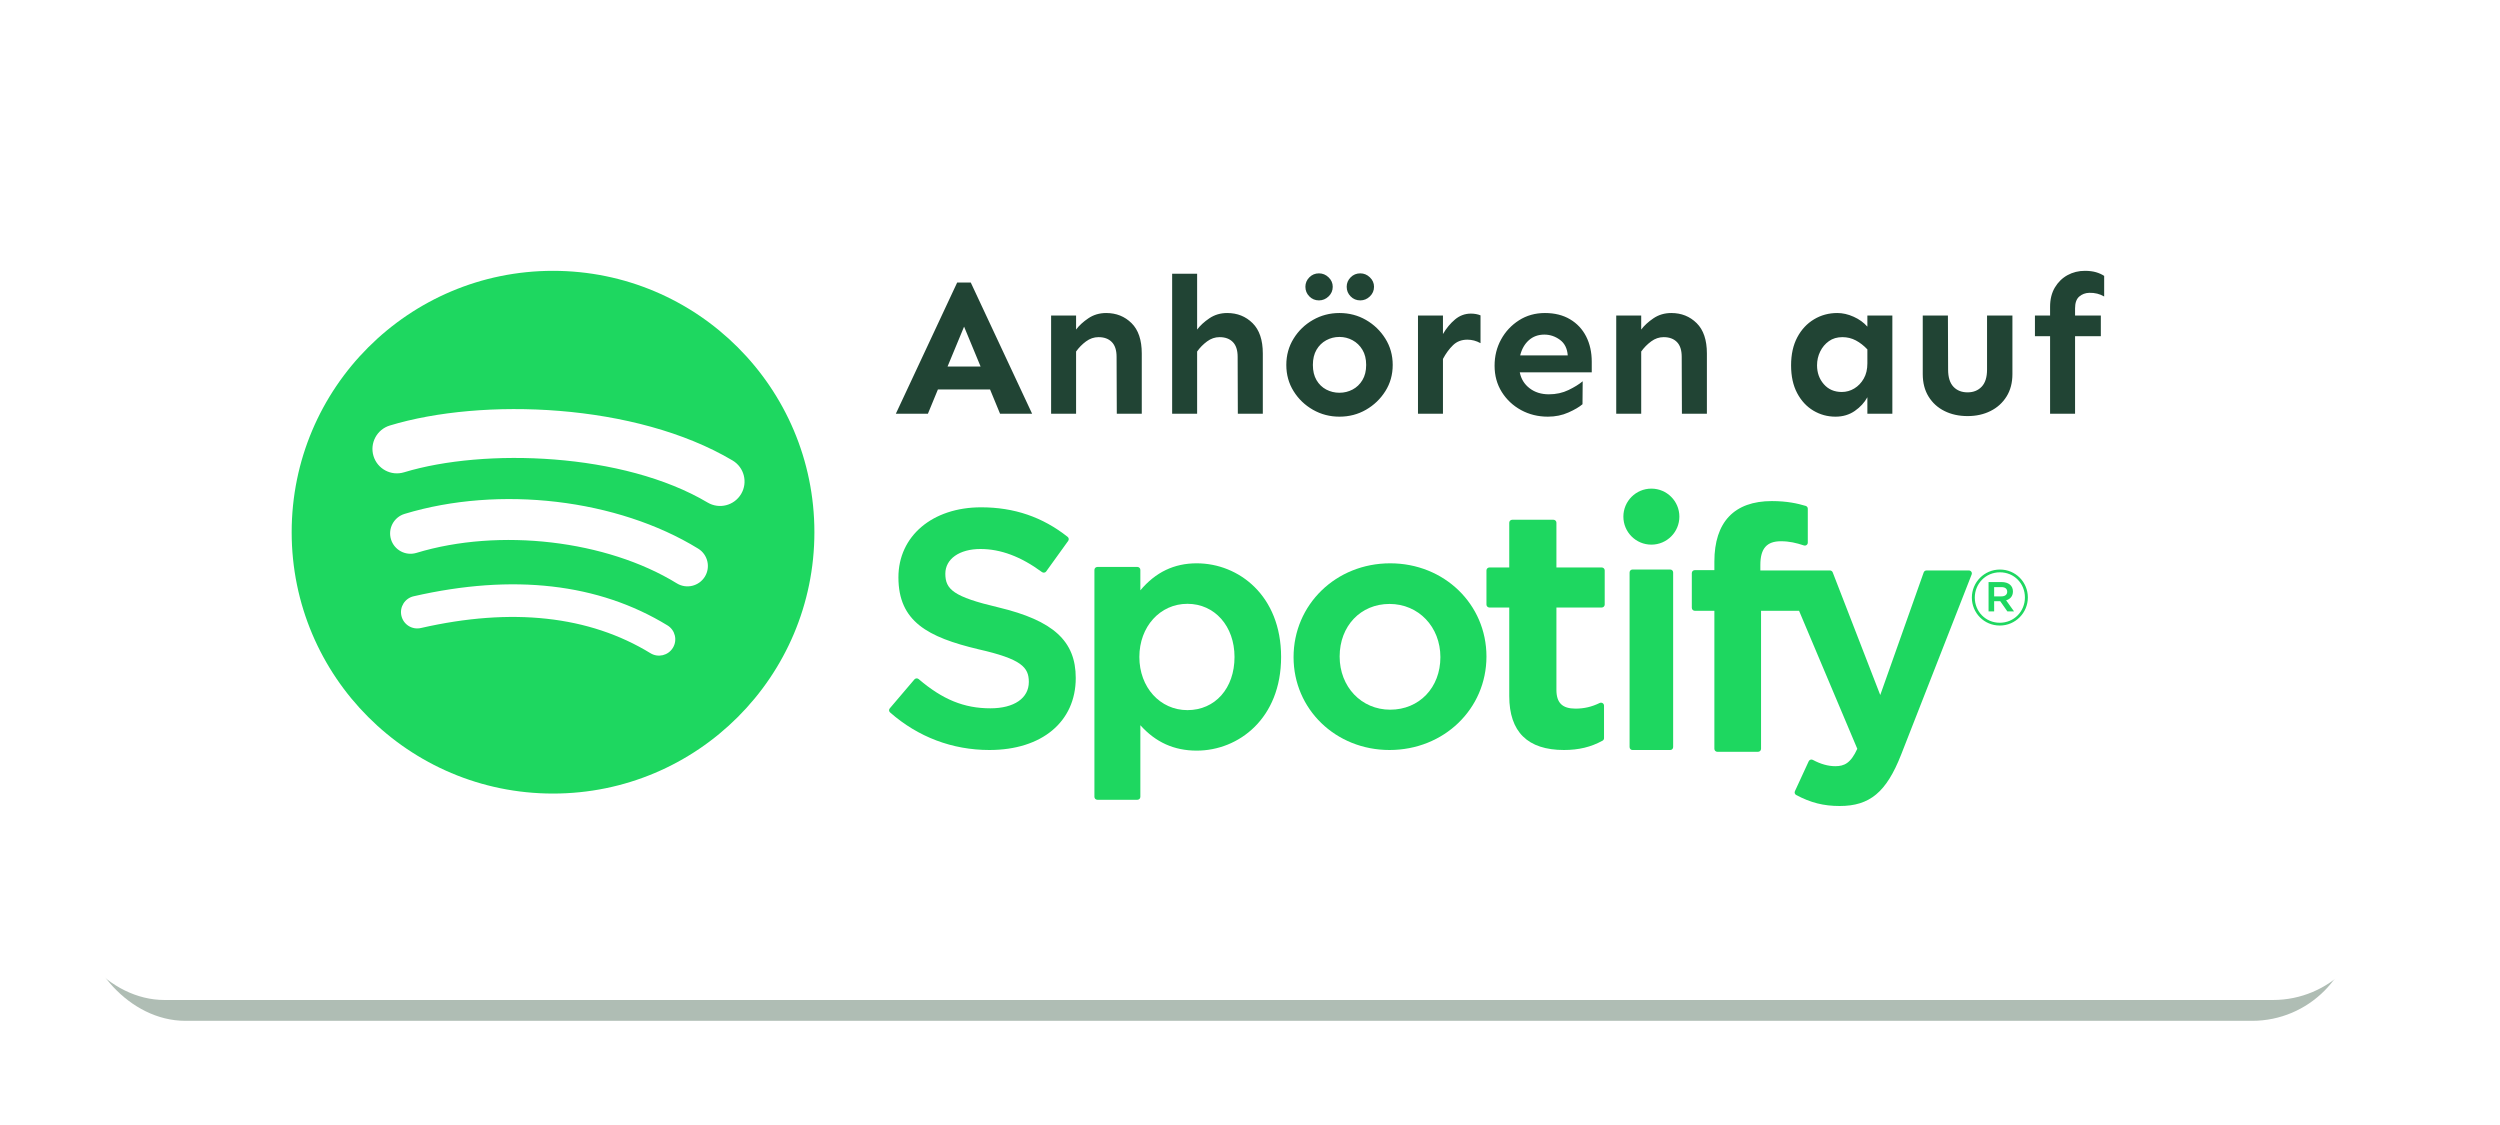
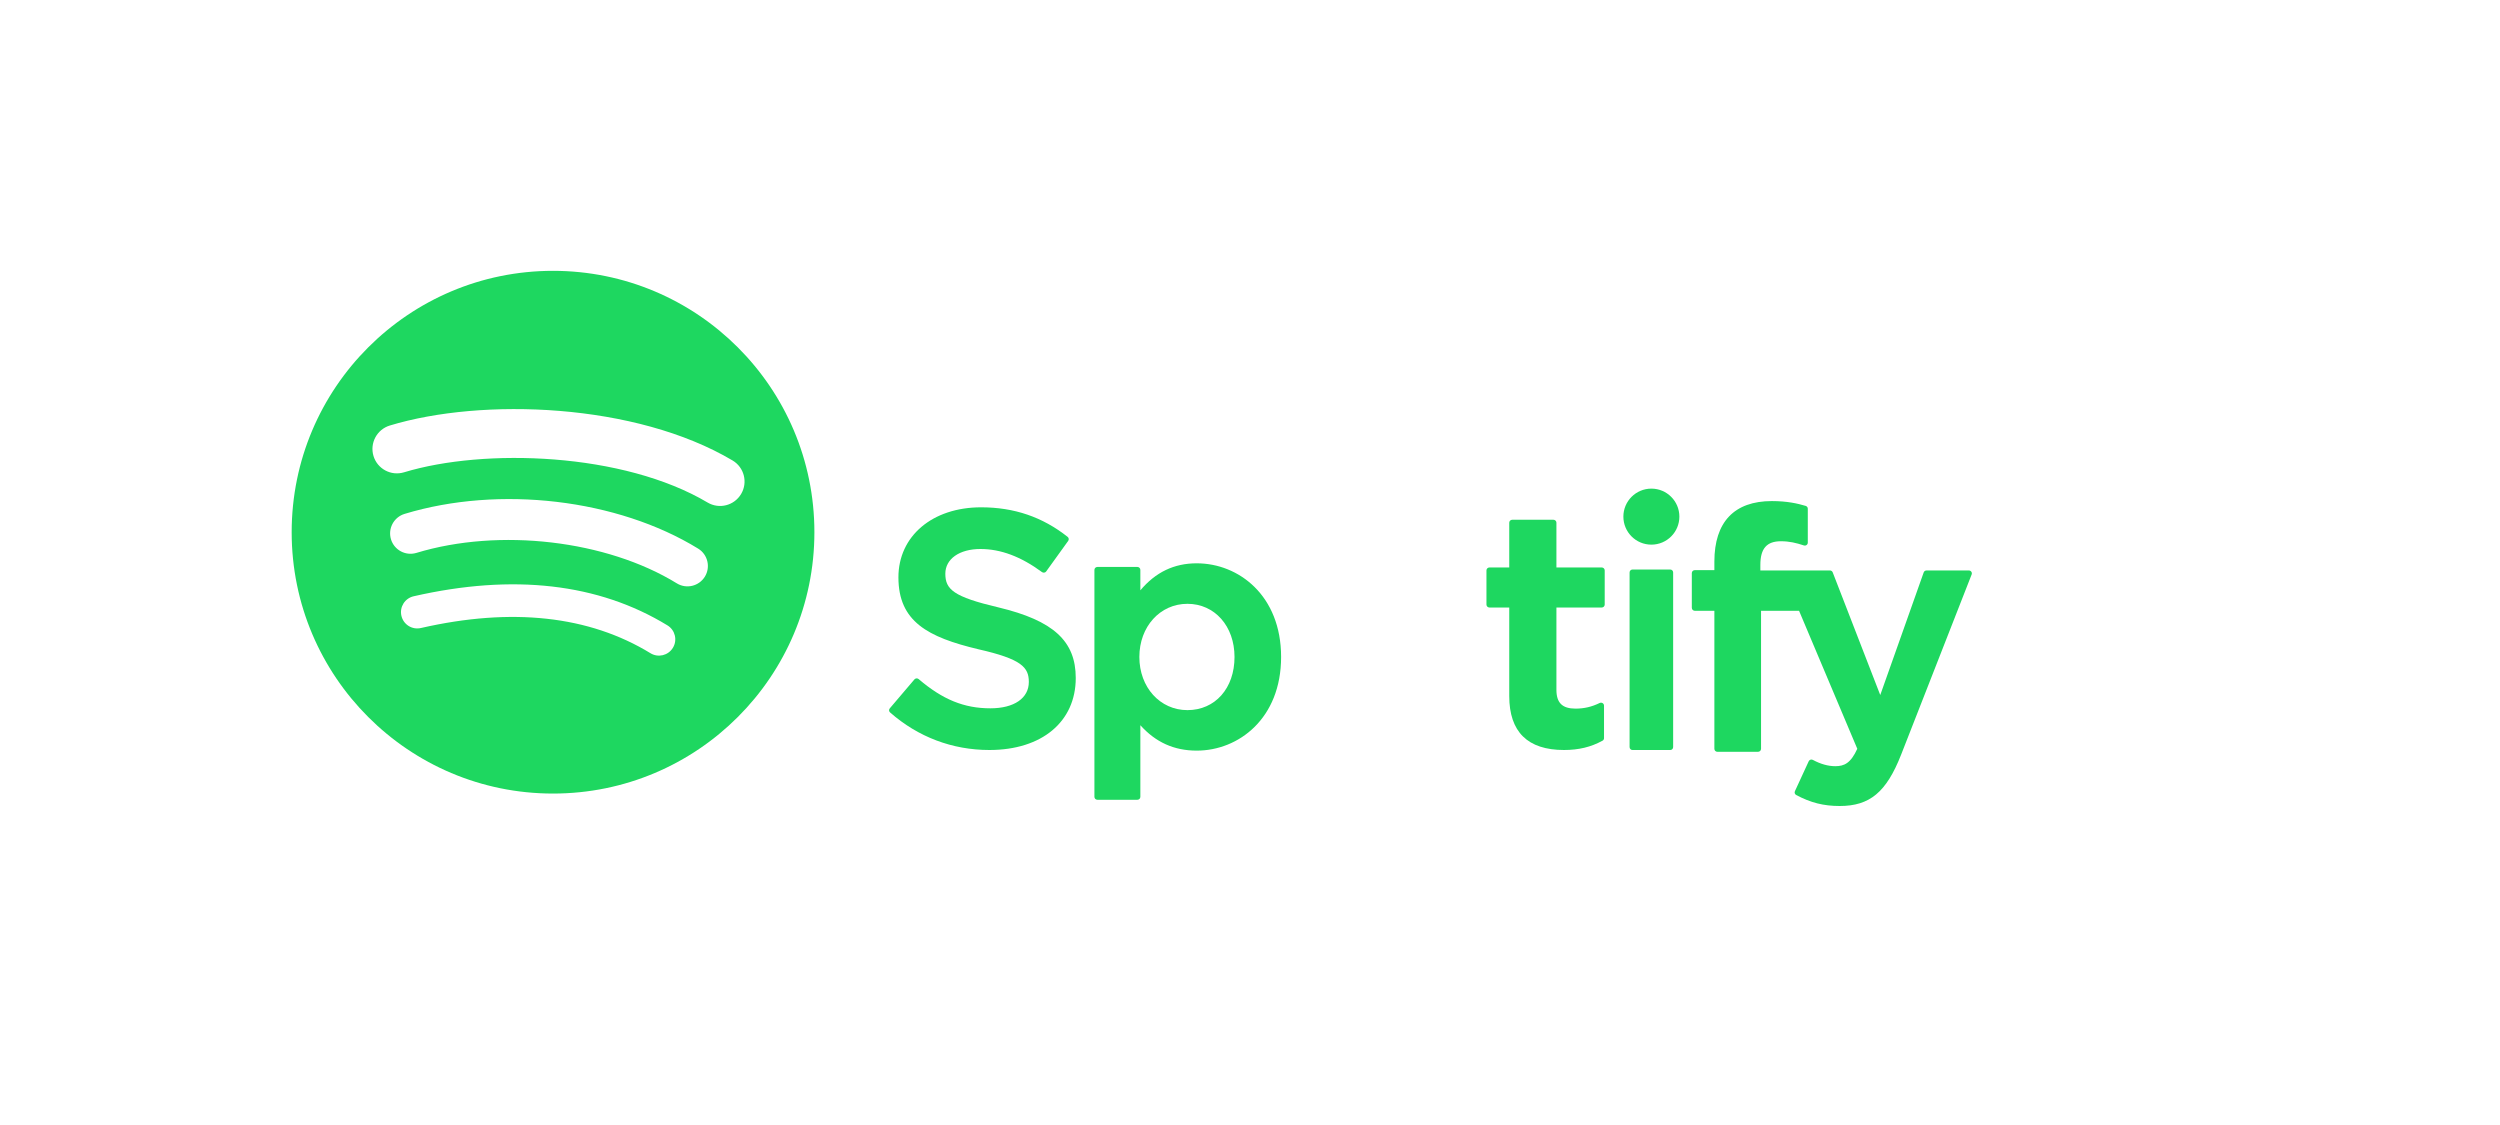
<svg xmlns="http://www.w3.org/2000/svg" width="120px" height="54px" viewBox="0 0 120 54" version="1.1">
  <title>Spotify</title>
  <desc>Created with Sketch.</desc>
  <defs>
    <filter x="-8.7%" y="-23.0%" width="117.3%" height="146.1%" filterUnits="objectBoundingBox" id="filter-1">
      <feGaussianBlur stdDeviation="3.15" in="SourceGraphic" />
    </filter>
  </defs>
  <g id="Spotify" stroke="none" stroke-width="1" fill="none" fill-rule="evenodd">
-     <rect id="Rectangle" fill="#AFBDB4" filter="url(#filter-1)" x="4" y="8" width="109" height="41" rx="4.9" />
    <rect id="Rectangle" fill="#FFFFFF" x="3" y="4" width="111" height="44" rx="4.9" />
    <g id="Group" transform="translate(14, 13)" fill="#1ED760">
      <path d="M19.966,11.122 C15.922,8.72 9.252,8.499 5.392,9.671 C4.772,9.859 4.116,9.509 3.928,8.889 C3.741,8.269 4.09,7.614 4.71,7.425 C9.142,6.08 16.509,6.34 21.164,9.103 C21.722,9.435 21.905,10.155 21.574,10.711 C21.243,11.269 20.523,11.453 19.966,11.122 M19.834,14.679 C19.55,15.139 18.948,15.284 18.488,15.001 C15.117,12.929 9.976,12.328 5.988,13.539 C5.47,13.695 4.924,13.404 4.767,12.887 C4.611,12.37 4.903,11.825 5.419,11.667 C9.976,10.285 15.64,10.954 19.512,13.334 C19.972,13.617 20.117,14.219 19.834,14.679 M18.299,18.095 C18.073,18.465 17.592,18.58 17.224,18.355 C14.278,16.554 10.57,16.148 6.203,17.145 C5.782,17.242 5.363,16.978 5.267,16.557 C5.17,16.137 5.433,15.717 5.855,15.621 C10.633,14.529 14.733,14.999 18.039,17.019 C18.408,17.245 18.524,17.726 18.299,18.095 M12.545,0 C5.617,0 0,5.617 0,12.545 C0,19.474 5.617,25.091 12.545,25.091 C19.474,25.091 25.091,19.474 25.091,12.545 C25.091,5.617 19.474,0 12.545,0" id="Fill-1" />
      <path d="M33.925,16.155 C31.761,15.646 31.376,15.289 31.376,14.538 C31.376,13.829 32.053,13.352 33.06,13.352 C34.035,13.352 35.002,13.715 36.017,14.461 C36.048,14.483 36.086,14.492 36.124,14.486 C36.162,14.481 36.195,14.46 36.217,14.429 L37.274,12.961 C37.317,12.9 37.305,12.817 37.247,12.77 C36.04,11.815 34.68,11.351 33.092,11.351 C30.755,11.351 29.124,12.733 29.124,14.712 C29.124,16.833 30.531,17.585 32.964,18.165 C35.034,18.635 35.384,19.029 35.384,19.734 C35.384,20.514 34.677,20.999 33.54,20.999 C32.277,20.999 31.247,20.58 30.095,19.596 C30.066,19.571 30.027,19.56 29.991,19.562 C29.952,19.565 29.918,19.583 29.893,19.611 L28.709,21.002 C28.659,21.06 28.665,21.146 28.723,21.196 C30.064,22.376 31.713,23 33.492,23 C36.01,23 37.636,21.643 37.636,19.543 C37.636,17.769 36.561,16.787 33.925,16.155" id="Fill-3" />
      <path d="M45.257,18.535 C45.257,20.038 44.327,21.086 42.997,21.086 C41.681,21.086 40.689,19.99 40.689,18.535 C40.689,17.08 41.681,15.983 42.997,15.983 C44.306,15.983 45.257,17.056 45.257,18.535 M43.442,14.039 C42.359,14.039 41.47,14.464 40.737,15.335 L40.737,14.355 C40.737,14.277 40.674,14.214 40.596,14.214 L38.673,14.214 C38.595,14.214 38.532,14.277 38.532,14.355 L38.532,25.249 C38.532,25.326 38.595,25.389 38.673,25.389 L40.596,25.389 C40.674,25.389 40.737,25.326 40.737,25.249 L40.737,21.81 C41.47,22.63 42.359,23.03 43.442,23.03 C45.455,23.03 47.493,21.486 47.493,18.535 C47.493,15.583 45.455,14.039 43.442,14.039" id="Fill-5" />
-       <path d="M52.729,21.065 C51.345,21.065 50.303,19.967 50.303,18.512 C50.303,17.05 51.309,15.989 52.697,15.989 C54.089,15.989 55.139,17.087 55.139,18.544 C55.139,20.005 54.125,21.065 52.729,21.065 M52.729,14.039 C50.128,14.039 48.091,16.017 48.091,18.544 C48.091,21.042 50.114,23 52.697,23 C55.307,23 57.35,21.028 57.35,18.512 C57.35,16.003 55.321,14.039 52.729,14.039" id="Fill-7" />
      <path d="M62.882,14.238 L60.708,14.238 L60.708,12.088 C60.708,12.011 60.644,11.948 60.564,11.948 L58.589,11.948 C58.509,11.948 58.444,12.011 58.444,12.088 L58.444,14.238 L57.494,14.238 C57.415,14.238 57.35,14.301 57.35,14.378 L57.35,16.021 C57.35,16.098 57.415,16.161 57.494,16.161 L58.444,16.161 L58.444,20.411 C58.444,22.129 59.327,23 61.07,23 C61.778,23 62.366,22.858 62.92,22.554 C62.965,22.53 62.993,22.483 62.993,22.433 L62.993,20.869 C62.993,20.821 62.967,20.775 62.925,20.75 C62.882,20.724 62.828,20.722 62.784,20.743 C62.404,20.929 62.036,21.014 61.625,21.014 C60.991,21.014 60.708,20.736 60.708,20.112 L60.708,16.161 L62.882,16.161 C62.961,16.161 63.026,16.098 63.026,16.021 L63.026,14.378 C63.026,14.301 62.961,14.238 62.882,14.238" id="Fill-9" />
      <path d="M70.497,14.382 L70.497,14.116 C70.497,13.33 70.802,12.98 71.485,12.98 C71.893,12.98 72.22,13.06 72.587,13.181 C72.632,13.195 72.679,13.188 72.715,13.161 C72.753,13.134 72.774,13.092 72.774,13.046 L72.774,11.418 C72.774,11.356 72.734,11.301 72.673,11.283 C72.286,11.169 71.791,11.052 71.049,11.052 C69.244,11.052 68.29,12.057 68.29,13.957 L68.29,14.366 L67.351,14.366 C67.272,14.366 67.207,14.429 67.207,14.507 L67.207,16.176 C67.207,16.254 67.272,16.318 67.351,16.318 L68.29,16.318 L68.29,22.944 C68.29,23.022 68.354,23.086 68.432,23.086 L70.387,23.086 C70.465,23.086 70.53,23.022 70.53,22.944 L70.53,16.318 L72.355,16.318 L75.15,22.942 C74.832,23.639 74.52,23.777 74.094,23.777 C73.75,23.777 73.387,23.675 73.017,23.475 C72.982,23.456 72.941,23.453 72.903,23.464 C72.866,23.477 72.834,23.505 72.818,23.541 L72.156,24.977 C72.124,25.045 72.151,25.125 72.217,25.16 C72.909,25.53 73.533,25.688 74.305,25.688 C75.748,25.688 76.545,25.024 77.249,23.236 L80.639,14.575 C80.656,14.532 80.651,14.483 80.624,14.444 C80.597,14.406 80.554,14.382 80.507,14.382 L78.472,14.382 C78.411,14.382 78.357,14.421 78.337,14.477 L76.252,20.362 L73.97,14.473 C73.949,14.419 73.895,14.382 73.836,14.382 L70.497,14.382 Z" id="Fill-11" />
      <path d="M66.178,14.338 L64.354,14.338 C64.281,14.338 64.22,14.401 64.22,14.478 L64.22,22.859 C64.22,22.937 64.281,23 64.354,23 L66.178,23 C66.251,23 66.311,22.937 66.311,22.859 L66.311,14.478 C66.311,14.401 66.251,14.338 66.178,14.338" id="Fill-13" />
      <path d="M65.266,10.454 C64.524,10.454 63.922,11.056 63.922,11.798 C63.922,12.541 64.524,13.143 65.266,13.143 C66.008,13.143 66.61,12.541 66.61,11.798 C66.61,11.056 66.008,10.454 65.266,10.454" id="Fill-15" />
-       <path d="M82.068,15.181 L81.719,15.181 L81.719,15.626 L82.068,15.626 C82.242,15.626 82.346,15.54 82.346,15.403 C82.346,15.258 82.242,15.181 82.068,15.181 M82.294,15.815 L82.673,16.346 L82.353,16.346 L82.012,15.859 L81.719,15.859 L81.719,16.346 L81.451,16.346 L81.451,14.939 L82.078,14.939 C82.405,14.939 82.621,15.107 82.621,15.388 C82.621,15.619 82.487,15.76 82.294,15.815 M81.997,14.471 C81.31,14.471 80.79,15.017 80.79,15.685 C80.79,16.353 81.306,16.892 81.99,16.892 C82.676,16.892 83.196,16.346 83.196,15.678 C83.196,15.009 82.68,14.471 81.997,14.471 M81.99,17.026 C81.236,17.026 80.649,16.42 80.649,15.685 C80.649,14.95 81.243,14.338 81.997,14.338 C82.751,14.338 83.337,14.943 83.337,15.678 C83.337,16.413 82.743,17.026 81.99,17.026" id="Fill-17" />
    </g>
-     <path d="M46.596,13.56 L49.542,19.86 L48.003,19.86 L47.522,18.693 L45.02,18.693 L44.539,19.86 L43,19.86 L45.945,13.56 L46.596,13.56 Z M46.276,15.679 L45.483,17.592 L47.068,17.592 L46.276,15.679 Z M51.652,15.147 L51.652,15.819 C51.796,15.626 51.993,15.445 52.242,15.277 C52.49,15.109 52.775,15.025 53.096,15.025 C53.581,15.025 53.986,15.187 54.314,15.511 C54.641,15.834 54.805,16.32 54.805,16.967 L54.805,19.86 L53.606,19.86 L53.596,17.125 C53.596,16.808 53.519,16.572 53.365,16.416 C53.211,16.26 52.998,16.183 52.728,16.183 C52.514,16.183 52.314,16.251 52.128,16.388 C51.943,16.525 51.784,16.687 51.652,16.873 L51.652,19.86 L50.453,19.86 L50.453,15.147 L51.652,15.147 Z M58.906,15.025 C59.391,15.025 59.797,15.187 60.124,15.511 C60.451,15.834 60.615,16.32 60.615,16.967 L60.615,19.86 L59.416,19.86 L59.407,17.125 C59.407,16.808 59.33,16.572 59.175,16.416 C59.021,16.26 58.809,16.183 58.538,16.183 C58.324,16.183 58.124,16.251 57.939,16.388 C57.753,16.525 57.594,16.687 57.462,16.873 L57.462,19.86 L56.263,19.86 L56.263,13.14 L57.462,13.14 L57.462,15.819 C57.607,15.626 57.803,15.445 58.052,15.277 C58.301,15.109 58.585,15.025 58.906,15.025 Z M64.292,15.025 C64.758,15.025 65.182,15.136 65.566,15.357 C65.95,15.578 66.26,15.876 66.496,16.253 C66.732,16.629 66.85,17.051 66.85,17.517 C66.85,17.984 66.732,18.404 66.496,18.777 C66.26,19.151 65.95,19.448 65.566,19.669 C65.182,19.89 64.758,20 64.292,20 C63.833,20 63.409,19.89 63.022,19.669 C62.635,19.448 62.325,19.151 62.093,18.777 C61.86,18.404 61.743,17.984 61.743,17.517 C61.743,17.051 61.86,16.629 62.093,16.253 C62.325,15.876 62.635,15.578 63.022,15.357 C63.409,15.136 63.833,15.025 64.292,15.025 Z M64.292,16.173 C64.065,16.173 63.855,16.226 63.659,16.332 C63.464,16.438 63.309,16.59 63.192,16.789 C63.076,16.988 63.018,17.231 63.018,17.517 C63.018,17.804 63.076,18.046 63.192,18.245 C63.309,18.444 63.464,18.595 63.659,18.698 C63.855,18.801 64.065,18.852 64.292,18.852 C64.518,18.852 64.729,18.801 64.924,18.698 C65.119,18.595 65.277,18.444 65.396,18.245 C65.516,18.046 65.576,17.804 65.576,17.517 C65.576,17.231 65.516,16.988 65.396,16.789 C65.277,16.59 65.119,16.438 64.924,16.332 C64.729,16.226 64.518,16.173 64.292,16.173 Z M65.293,13.121 C65.469,13.121 65.623,13.185 65.755,13.313 C65.887,13.44 65.953,13.591 65.953,13.765 C65.953,13.946 65.887,14.1 65.755,14.227 C65.623,14.355 65.469,14.419 65.293,14.419 C65.11,14.419 64.956,14.355 64.83,14.227 C64.704,14.1 64.641,13.946 64.641,13.765 C64.641,13.591 64.704,13.44 64.83,13.313 C64.956,13.185 65.11,13.121 65.293,13.121 Z M63.31,13.121 C63.486,13.121 63.641,13.185 63.773,13.313 C63.905,13.44 63.971,13.591 63.971,13.765 C63.971,13.946 63.905,14.1 63.773,14.227 C63.641,14.355 63.486,14.419 63.31,14.419 C63.128,14.419 62.974,14.355 62.848,14.227 C62.722,14.1 62.659,13.946 62.659,13.765 C62.659,13.591 62.722,13.44 62.848,13.313 C62.974,13.185 63.128,13.121 63.31,13.121 Z M71.065,16.472 C70.864,16.36 70.653,16.304 70.433,16.304 C70.156,16.304 69.926,16.393 69.744,16.57 C69.561,16.747 69.401,16.967 69.262,17.228 L69.262,19.86 L68.063,19.86 L68.063,15.147 L69.262,15.147 L69.262,16.033 C69.426,15.753 69.619,15.52 69.843,15.333 C70.066,15.147 70.319,15.053 70.603,15.053 C70.773,15.053 70.927,15.081 71.065,15.137 L71.065,16.472 Z M74.157,15.025 C74.623,15.025 75.024,15.125 75.36,15.324 C75.697,15.523 75.955,15.798 76.135,16.15 C76.314,16.502 76.404,16.908 76.404,17.368 L76.404,17.872 L72.949,17.872 C73.012,18.189 73.169,18.444 73.421,18.637 C73.672,18.83 73.981,18.927 74.346,18.927 C74.692,18.927 75.007,18.858 75.29,18.721 C75.573,18.584 75.799,18.444 75.969,18.301 L75.96,19.403 C75.809,19.533 75.584,19.666 75.285,19.799 C74.986,19.933 74.657,20 74.299,20 C73.827,20 73.397,19.894 73.01,19.683 C72.623,19.471 72.315,19.182 72.085,18.815 C71.855,18.448 71.74,18.028 71.74,17.555 C71.74,17.094 71.844,16.674 72.052,16.295 C72.26,15.915 72.546,15.609 72.911,15.375 C73.276,15.142 73.691,15.025 74.157,15.025 Z M74.129,16.061 C73.833,16.061 73.584,16.152 73.383,16.332 C73.182,16.512 73.043,16.755 72.968,17.06 L75.252,17.06 C75.227,16.724 75.101,16.474 74.874,16.309 C74.648,16.144 74.399,16.061 74.129,16.061 Z M78.778,15.147 L78.778,15.819 C78.923,15.626 79.119,15.445 79.368,15.277 C79.616,15.109 79.901,15.025 80.222,15.025 C80.707,15.025 81.113,15.187 81.44,15.511 C81.767,15.834 81.931,16.32 81.931,16.967 L81.931,19.86 L80.732,19.86 L80.722,17.125 C80.722,16.808 80.645,16.572 80.491,16.416 C80.337,16.26 80.125,16.183 79.854,16.183 C79.64,16.183 79.44,16.251 79.255,16.388 C79.069,16.525 78.91,16.687 78.778,16.873 L78.778,19.86 L77.579,19.86 L77.579,15.147 L78.778,15.147 Z M88.19,15.025 C88.448,15.025 88.709,15.084 88.973,15.203 C89.238,15.321 89.458,15.48 89.634,15.679 L89.634,15.147 L90.833,15.147 L90.833,19.86 L89.634,19.86 L89.634,19.067 C89.496,19.322 89.294,19.541 89.03,19.725 C88.766,19.908 88.457,20 88.105,20 C87.721,20 87.367,19.904 87.043,19.711 C86.719,19.518 86.459,19.238 86.264,18.871 C86.069,18.504 85.972,18.059 85.972,17.536 C85.972,17.013 86.071,16.565 86.269,16.192 C86.467,15.819 86.735,15.531 87.071,15.329 C87.408,15.126 87.781,15.025 88.19,15.025 Z M88.435,16.183 C88.184,16.183 87.968,16.246 87.789,16.374 C87.609,16.502 87.469,16.668 87.369,16.873 C87.268,17.079 87.218,17.3 87.218,17.536 C87.218,17.891 87.326,18.192 87.543,18.441 C87.76,18.69 88.048,18.815 88.407,18.815 C88.621,18.815 88.821,18.759 89.006,18.647 C89.192,18.535 89.343,18.378 89.459,18.175 C89.576,17.973 89.634,17.729 89.634,17.443 L89.634,16.771 C89.464,16.59 89.28,16.447 89.082,16.341 C88.884,16.236 88.668,16.183 88.435,16.183 Z M96.596,15.147 L96.596,17.956 C96.596,18.373 96.502,18.732 96.313,19.034 C96.124,19.336 95.868,19.568 95.544,19.729 C95.22,19.891 94.853,19.972 94.444,19.972 C94.029,19.972 93.659,19.891 93.335,19.729 C93.011,19.568 92.756,19.336 92.57,19.034 C92.384,18.732 92.292,18.373 92.292,17.956 L92.292,15.147 L93.5,15.147 L93.509,17.741 C93.509,18.108 93.594,18.382 93.764,18.563 C93.934,18.743 94.161,18.833 94.444,18.833 C94.721,18.833 94.946,18.743 95.119,18.563 C95.292,18.382 95.378,18.108 95.378,17.741 L95.378,15.147 L96.596,15.147 Z M100.84,15.147 L100.84,16.136 L99.603,16.136 L99.603,19.86 L98.404,19.86 L98.404,16.136 L97.677,16.136 L97.677,15.147 L98.404,15.147 L98.404,14.727 C98.404,14.366 98.481,14.056 98.635,13.798 C98.79,13.54 98.993,13.342 99.244,13.205 C99.496,13.068 99.773,13 100.075,13 C100.276,13 100.453,13.022 100.604,13.065 C100.755,13.109 100.887,13.168 101,13.243 L101,14.232 C100.792,14.108 100.553,14.048 100.283,14.055 C100.094,14.061 99.933,14.122 99.801,14.237 C99.669,14.352 99.603,14.54 99.603,14.801 L99.603,15.147 L100.84,15.147 Z" id="Anhörenauf" fill="#214434" fill-rule="nonzero" />
  </g>
</svg>